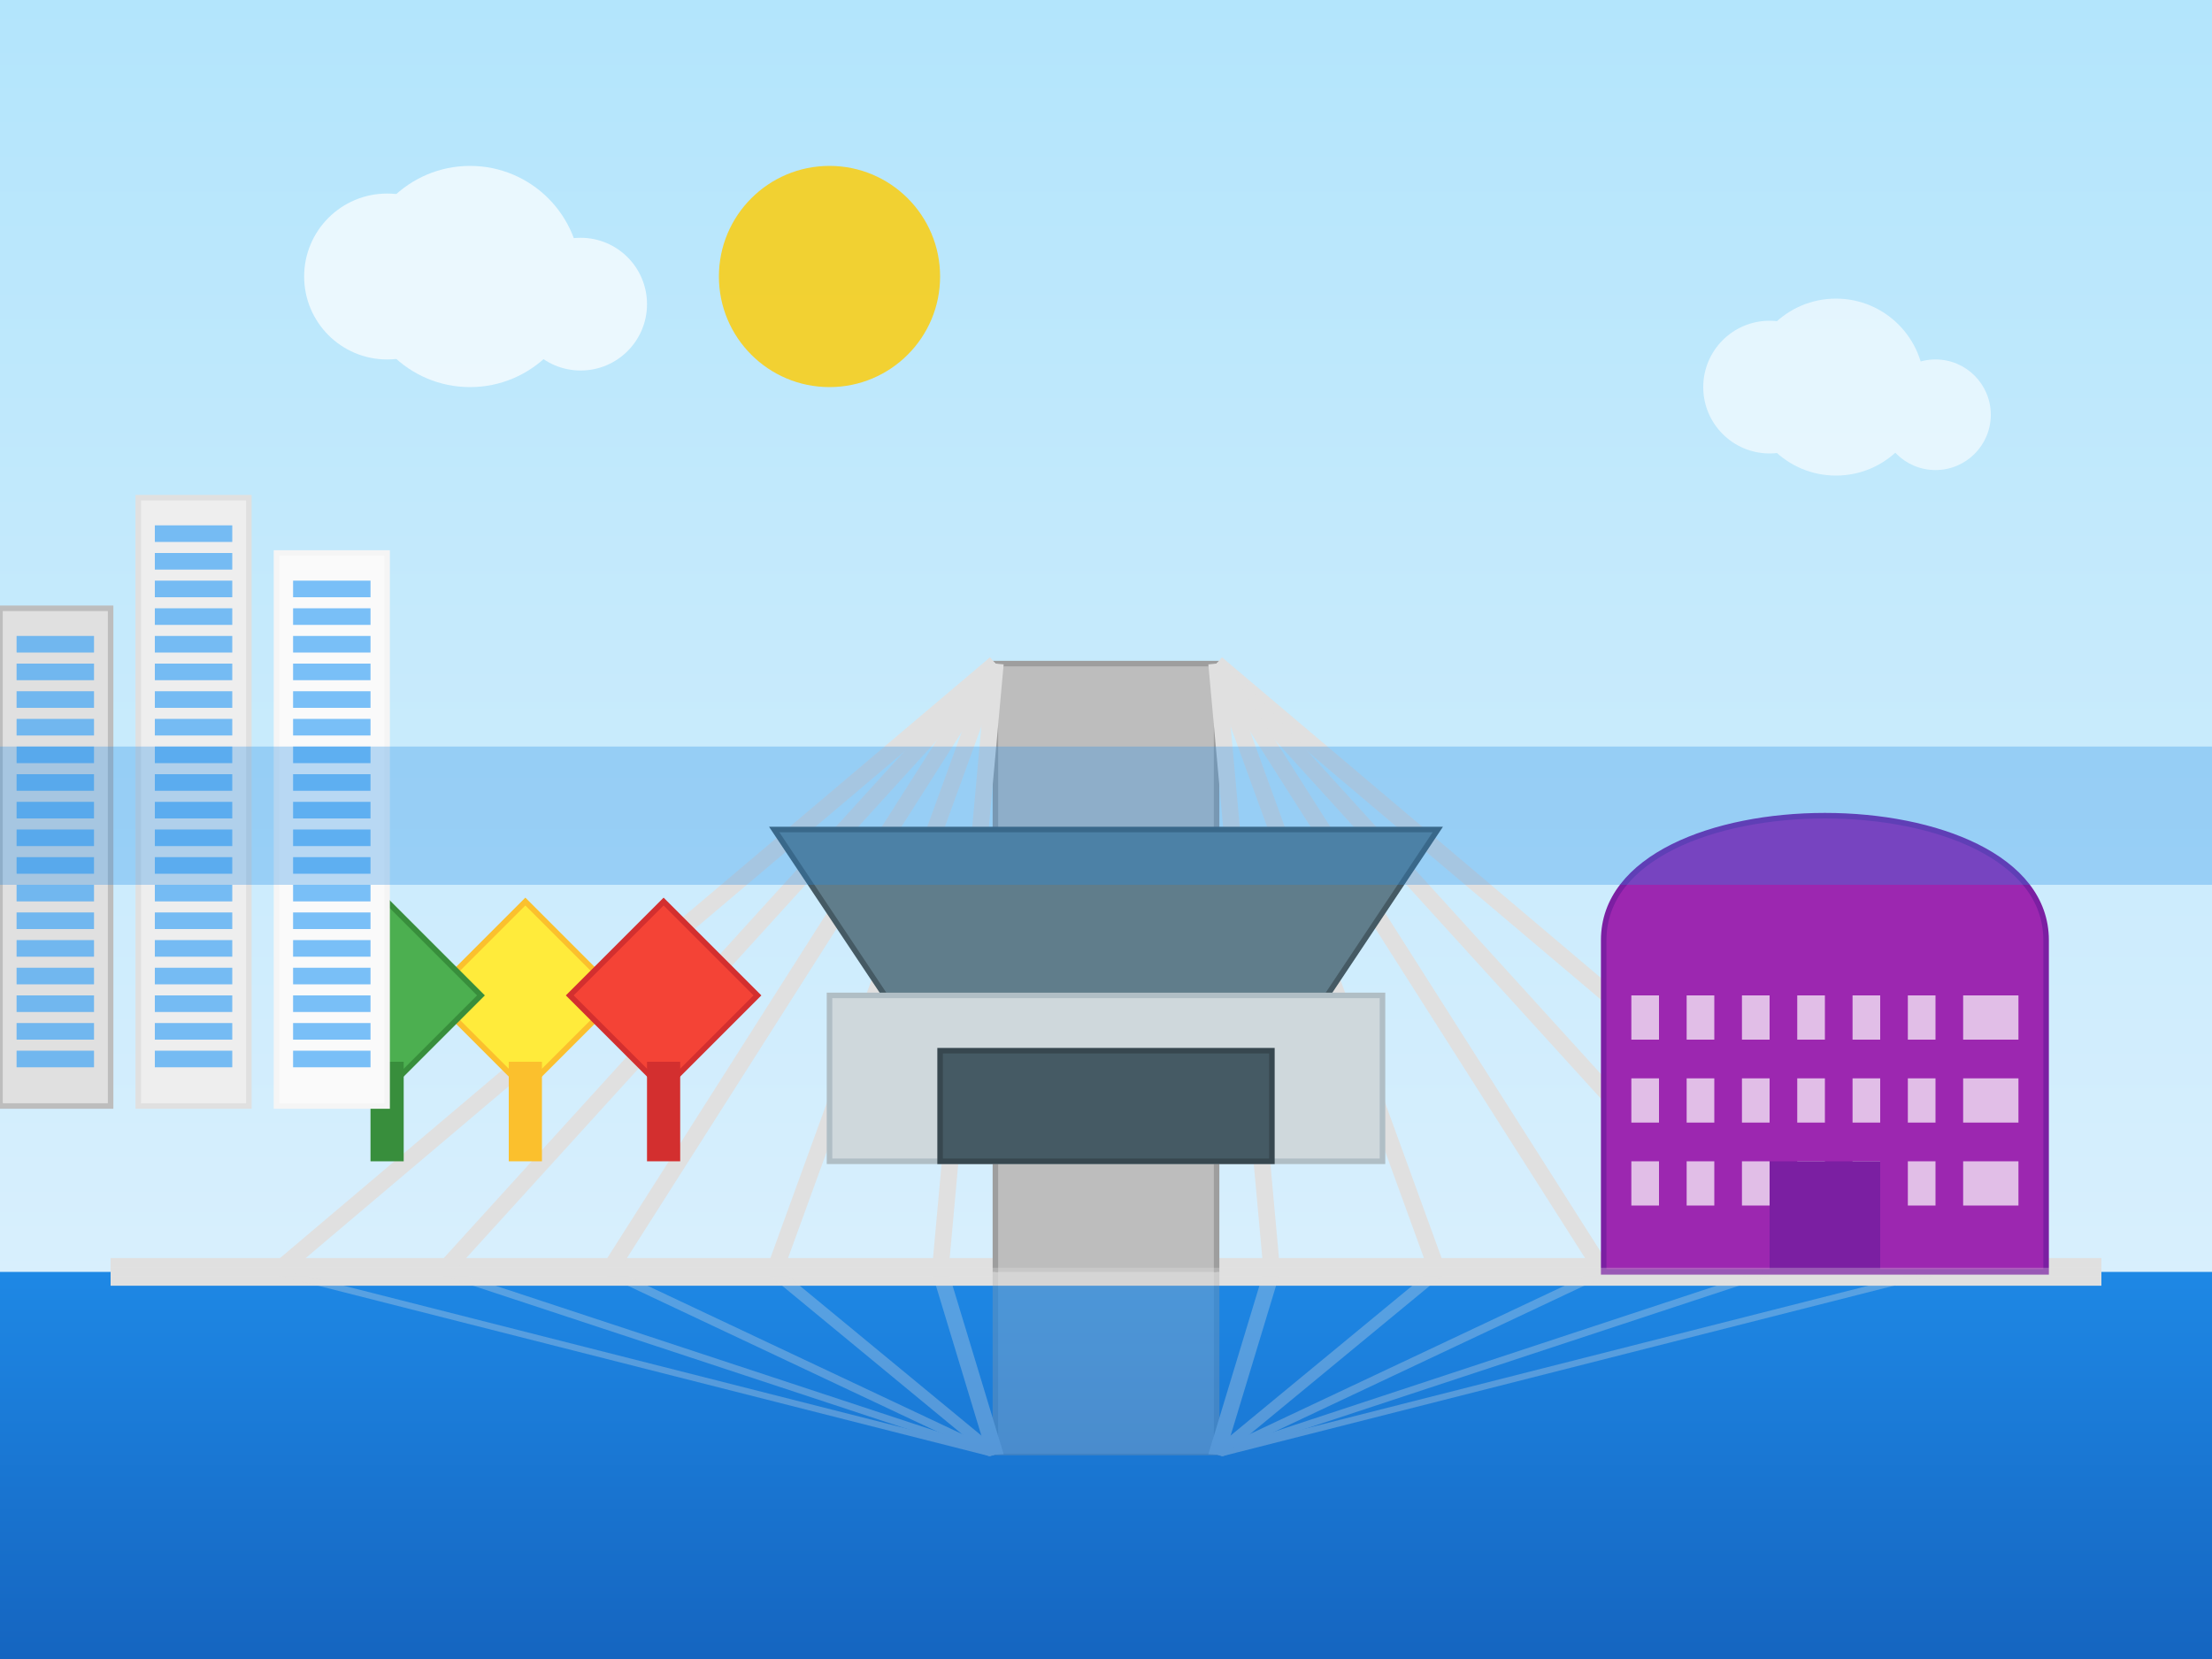
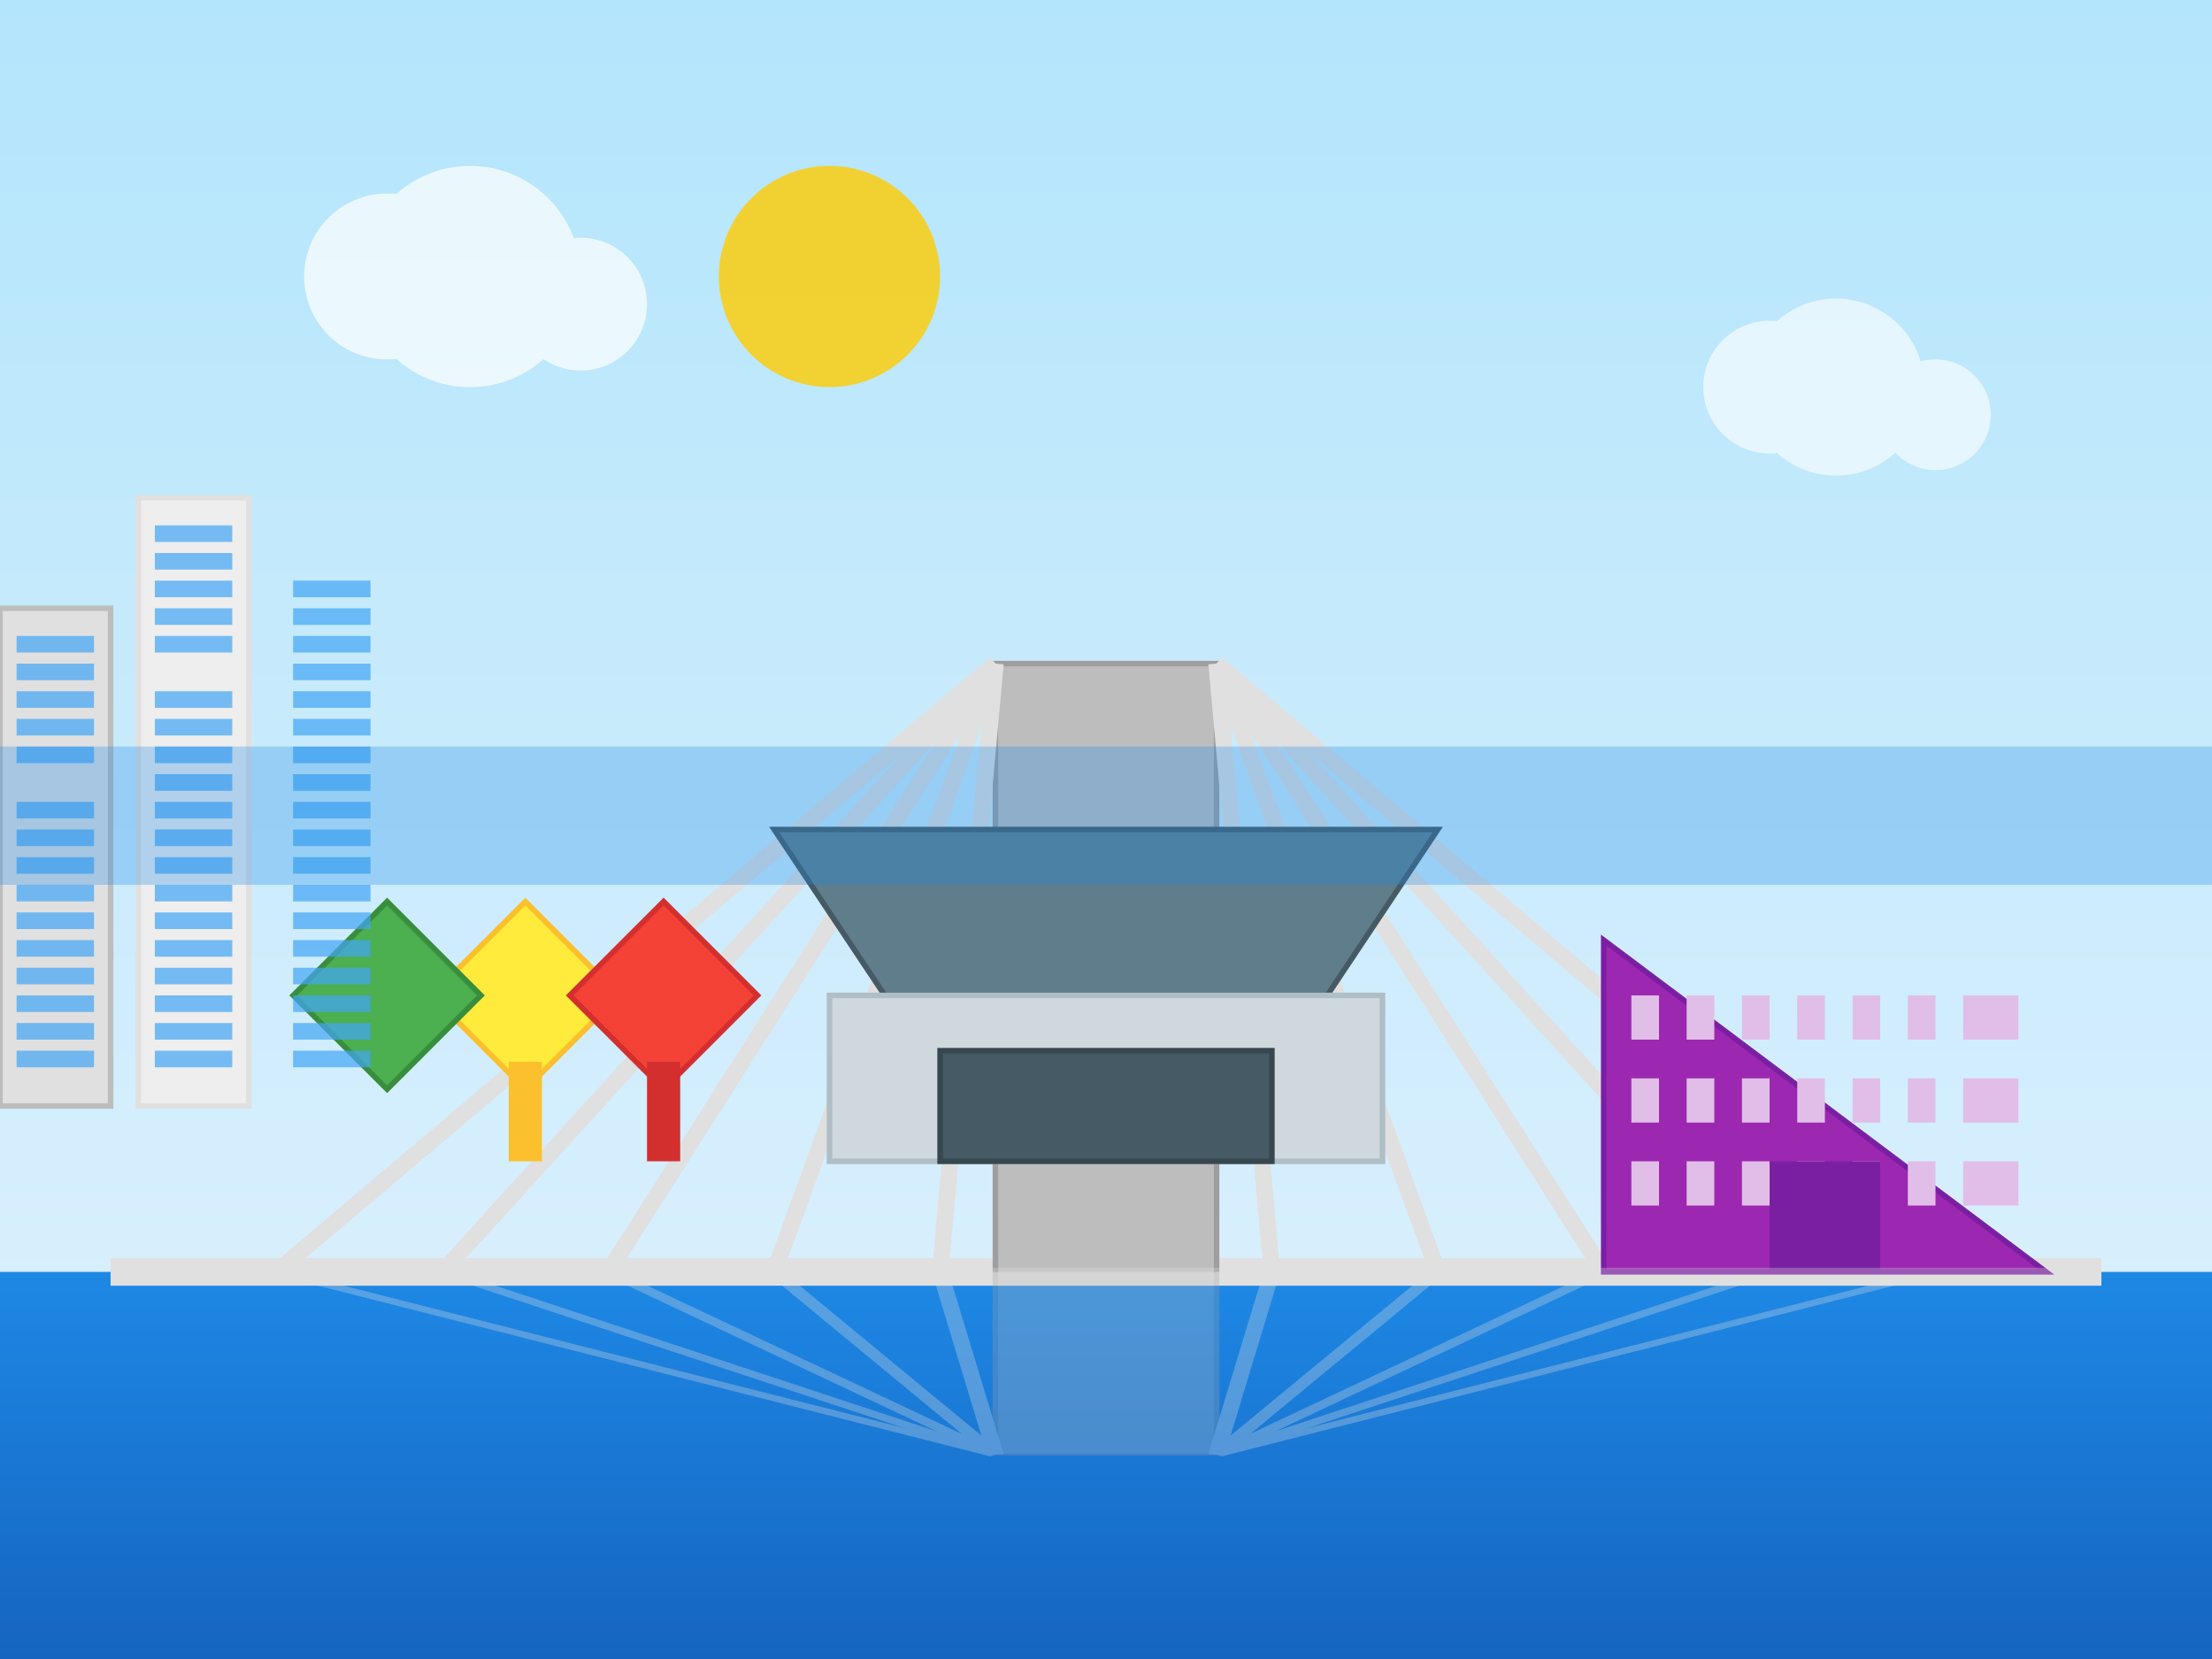
<svg xmlns="http://www.w3.org/2000/svg" width="400" height="300" viewBox="0 0 400 300">
  <rect x="0" y="0" width="400" height="300" fill="#333333" stroke="none" />
  <defs>
    <linearGradient id="sky-gradient" x1="0%" y1="0%" x2="0%" y2="100%">
      <stop offset="0%" stop-color="#b3e5fc" />
      <stop offset="100%" stop-color="#e3f2fd" />
    </linearGradient>
    <linearGradient id="water-gradient" x1="0%" y1="0%" x2="0%" y2="100%">
      <stop offset="0%" stop-color="#1e88e5" />
      <stop offset="100%" stop-color="#1565c0" />
    </linearGradient>
  </defs>
  <rect width="400" height="300" fill="url(#sky-gradient)" />
  <rect x="0" y="230" width="400" height="70" fill="url(#water-gradient)" />
  <g transform="translate(200, 200)">
    <path d="M-180,30 L180,30" stroke="#e0e0e0" stroke-width="5" fill="none" />
    <path d="M-20,30 L-20,-80 L20,-80 L20,30" fill="#bdbdbd" stroke="#9e9e9e" stroke-width="1" />
    <path d="M-20,-80 L-150,30" stroke="#e0e0e0" stroke-width="3" fill="none" />
    <path d="M-20,-80 L-120,30" stroke="#e0e0e0" stroke-width="3" fill="none" />
    <path d="M-20,-80 L-90,30" stroke="#e0e0e0" stroke-width="3" fill="none" />
    <path d="M-20,-80 L-60,30" stroke="#e0e0e0" stroke-width="3" fill="none" />
    <path d="M-20,-80 L-30,30" stroke="#e0e0e0" stroke-width="3" fill="none" />
    <path d="M20,-80 L150,30" stroke="#e0e0e0" stroke-width="3" fill="none" />
    <path d="M20,-80 L120,30" stroke="#e0e0e0" stroke-width="3" fill="none" />
    <path d="M20,-80 L90,30" stroke="#e0e0e0" stroke-width="3" fill="none" />
    <path d="M20,-80 L60,30" stroke="#e0e0e0" stroke-width="3" fill="none" />
    <path d="M20,-80 L30,30" stroke="#e0e0e0" stroke-width="3" fill="none" />
  </g>
  <g transform="translate(95, 180)">
    <g transform="rotate(45)">
      <rect x="-12" y="-12" width="24" height="24" fill="#ffeb3b" stroke="#fbc02d" stroke-width="1" />
    </g>
    <rect x="-3" y="12" width="6" height="18" fill="#fbc02d" />
    <g transform="translate(25, 0) rotate(45)">
      <rect x="-12" y="-12" width="24" height="24" fill="#f44336" stroke="#d32f2f" stroke-width="1" />
    </g>
    <rect x="22" y="12" width="6" height="18" fill="#d32f2f" />
    <g transform="translate(-25, 0) rotate(45)">
      <rect x="-12" y="-12" width="24" height="24" fill="#4caf50" stroke="#388e3c" stroke-width="1" />
    </g>
-     <rect x="-28" y="12" width="6" height="18" fill="#388e3c" />
  </g>
  <g transform="translate(330, 170)">
-     <path d="M-40,0 C-40,-30 40,-30 40,0 L40,60 L-40,60 Z" fill="#9c27b0" stroke="#7b1fa2" stroke-width="1" />
+     <path d="M-40,0 L40,60 L-40,60 Z" fill="#9c27b0" stroke="#7b1fa2" stroke-width="1" />
    <g fill="#e1bee7">
      <rect x="-35" y="10" width="5" height="8" />
      <rect x="-25" y="10" width="5" height="8" />
      <rect x="-15" y="10" width="5" height="8" />
      <rect x="-5" y="10" width="5" height="8" />
      <rect x="5" y="10" width="5" height="8" />
      <rect x="15" y="10" width="5" height="8" />
      <rect x="25" y="10" width="5" height="8" />
      <rect x="30" y="10" width="5" height="8" />
      <rect x="-35" y="25" width="5" height="8" />
      <rect x="-25" y="25" width="5" height="8" />
      <rect x="-15" y="25" width="5" height="8" />
      <rect x="-5" y="25" width="5" height="8" />
      <rect x="5" y="25" width="5" height="8" />
      <rect x="15" y="25" width="5" height="8" />
      <rect x="25" y="25" width="5" height="8" />
      <rect x="30" y="25" width="5" height="8" />
      <rect x="-35" y="40" width="5" height="8" />
      <rect x="-25" y="40" width="5" height="8" />
      <rect x="-15" y="40" width="5" height="8" />
      <rect x="-5" y="40" width="5" height="8" />
      <rect x="5" y="40" width="5" height="8" />
      <rect x="15" y="40" width="5" height="8" />
      <rect x="25" y="40" width="5" height="8" />
      <rect x="30" y="40" width="5" height="8" />
    </g>
    <rect x="-10" y="40" width="20" height="20" fill="#7b1fa2" />
  </g>
  <g transform="translate(200, 150)">
    <polygon points="-60,0 60,0 40,30 -40,30" fill="#607d8b" stroke="#455a64" stroke-width="1" />
    <rect x="-50" y="30" width="100" height="30" fill="#cfd8dc" stroke="#b0bec5" stroke-width="1" />
    <rect x="-30" y="40" width="60" height="20" fill="#455a64" stroke="#37474f" stroke-width="1" />
  </g>
  <g transform="translate(30, 170)">
    <rect x="-30" y="-60" width="20" height="90" fill="#e0e0e0" stroke="#bdbdbd" stroke-width="1" />
    <rect x="-5" y="-80" width="20" height="110" fill="#eeeeee" stroke="#e0e0e0" stroke-width="1" />
-     <rect x="20" y="-70" width="20" height="100" fill="#fafafa" stroke="#f5f5f5" stroke-width="1" />
    <g fill="#42a5f5" opacity="0.7">
      <rect x="-27" y="-55" width="14" height="3" />
      <rect x="-27" y="-50" width="14" height="3" />
      <rect x="-27" y="-45" width="14" height="3" />
      <rect x="-27" y="-40" width="14" height="3" />
      <rect x="-27" y="-35" width="14" height="3" />
-       <rect x="-27" y="-30" width="14" height="3" />
      <rect x="-27" y="-25" width="14" height="3" />
      <rect x="-27" y="-20" width="14" height="3" />
      <rect x="-27" y="-15" width="14" height="3" />
      <rect x="-27" y="-10" width="14" height="3" />
      <rect x="-27" y="-5" width="14" height="3" />
      <rect x="-27" y="0" width="14" height="3" />
      <rect x="-27" y="5" width="14" height="3" />
      <rect x="-27" y="10" width="14" height="3" />
      <rect x="-27" y="15" width="14" height="3" />
      <rect x="-27" y="20" width="14" height="3" />
      <rect x="-2" y="-75" width="14" height="3" />
      <rect x="-2" y="-70" width="14" height="3" />
      <rect x="-2" y="-65" width="14" height="3" />
      <rect x="-2" y="-60" width="14" height="3" />
      <rect x="-2" y="-55" width="14" height="3" />
-       <rect x="-2" y="-50" width="14" height="3" />
      <rect x="-2" y="-45" width="14" height="3" />
      <rect x="-2" y="-40" width="14" height="3" />
      <rect x="-2" y="-35" width="14" height="3" />
      <rect x="-2" y="-30" width="14" height="3" />
      <rect x="-2" y="-25" width="14" height="3" />
      <rect x="-2" y="-20" width="14" height="3" />
      <rect x="-2" y="-15" width="14" height="3" />
      <rect x="-2" y="-10" width="14" height="3" />
      <rect x="-2" y="-5" width="14" height="3" />
      <rect x="-2" y="0" width="14" height="3" />
      <rect x="-2" y="5" width="14" height="3" />
      <rect x="-2" y="10" width="14" height="3" />
      <rect x="-2" y="15" width="14" height="3" />
      <rect x="-2" y="20" width="14" height="3" />
      <rect x="23" y="-65" width="14" height="3" />
      <rect x="23" y="-60" width="14" height="3" />
      <rect x="23" y="-55" width="14" height="3" />
      <rect x="23" y="-50" width="14" height="3" />
      <rect x="23" y="-45" width="14" height="3" />
      <rect x="23" y="-40" width="14" height="3" />
      <rect x="23" y="-35" width="14" height="3" />
      <rect x="23" y="-30" width="14" height="3" />
      <rect x="23" y="-25" width="14" height="3" />
      <rect x="23" y="-20" width="14" height="3" />
      <rect x="23" y="-15" width="14" height="3" />
      <rect x="23" y="-10" width="14" height="3" />
      <rect x="23" y="-5" width="14" height="3" />
      <rect x="23" y="0" width="14" height="3" />
      <rect x="23" y="5" width="14" height="3" />
      <rect x="23" y="10" width="14" height="3" />
      <rect x="23" y="15" width="14" height="3" />
      <rect x="23" y="20" width="14" height="3" />
    </g>
  </g>
  <g opacity="0.3">
    <rect x="0" y="280" width="400" height="50" fill="#1e88e5" transform="scale(1,-0.5) translate(0,-600)" />
    <g transform="translate(200, 230) scale(1,-0.3) translate(-200,-230)">
      <g transform="translate(200, 200)">
        <path d="M-180,30 L180,30" stroke="#e0e0e0" stroke-width="5" fill="none" />
        <path d="M-20,30 L-20,-80 L20,-80 L20,30" fill="#bdbdbd" stroke="#9e9e9e" stroke-width="1" />
        <path d="M-20,-80 L-150,30" stroke="#e0e0e0" stroke-width="3" fill="none" />
        <path d="M-20,-80 L-120,30" stroke="#e0e0e0" stroke-width="3" fill="none" />
        <path d="M-20,-80 L-90,30" stroke="#e0e0e0" stroke-width="3" fill="none" />
        <path d="M-20,-80 L-60,30" stroke="#e0e0e0" stroke-width="3" fill="none" />
        <path d="M-20,-80 L-30,30" stroke="#e0e0e0" stroke-width="3" fill="none" />
        <path d="M20,-80 L150,30" stroke="#e0e0e0" stroke-width="3" fill="none" />
        <path d="M20,-80 L120,30" stroke="#e0e0e0" stroke-width="3" fill="none" />
        <path d="M20,-80 L90,30" stroke="#e0e0e0" stroke-width="3" fill="none" />
        <path d="M20,-80 L60,30" stroke="#e0e0e0" stroke-width="3" fill="none" />
        <path d="M20,-80 L30,30" stroke="#e0e0e0" stroke-width="3" fill="none" />
      </g>
    </g>
  </g>
  <g transform="translate(70, 50)" fill="white" opacity="0.7">
    <circle cx="0" cy="0" r="15" />
    <circle cx="15" cy="0" r="20" />
    <circle cx="35" cy="5" r="12" />
  </g>
  <g transform="translate(320, 70)" fill="white" opacity="0.6">
    <circle cx="0" cy="0" r="12" />
    <circle cx="12" cy="0" r="16" />
    <circle cx="30" cy="5" r="10" />
  </g>
  <circle cx="150" cy="50" r="20" fill="#ffcc00" opacity="0.8" />
</svg>